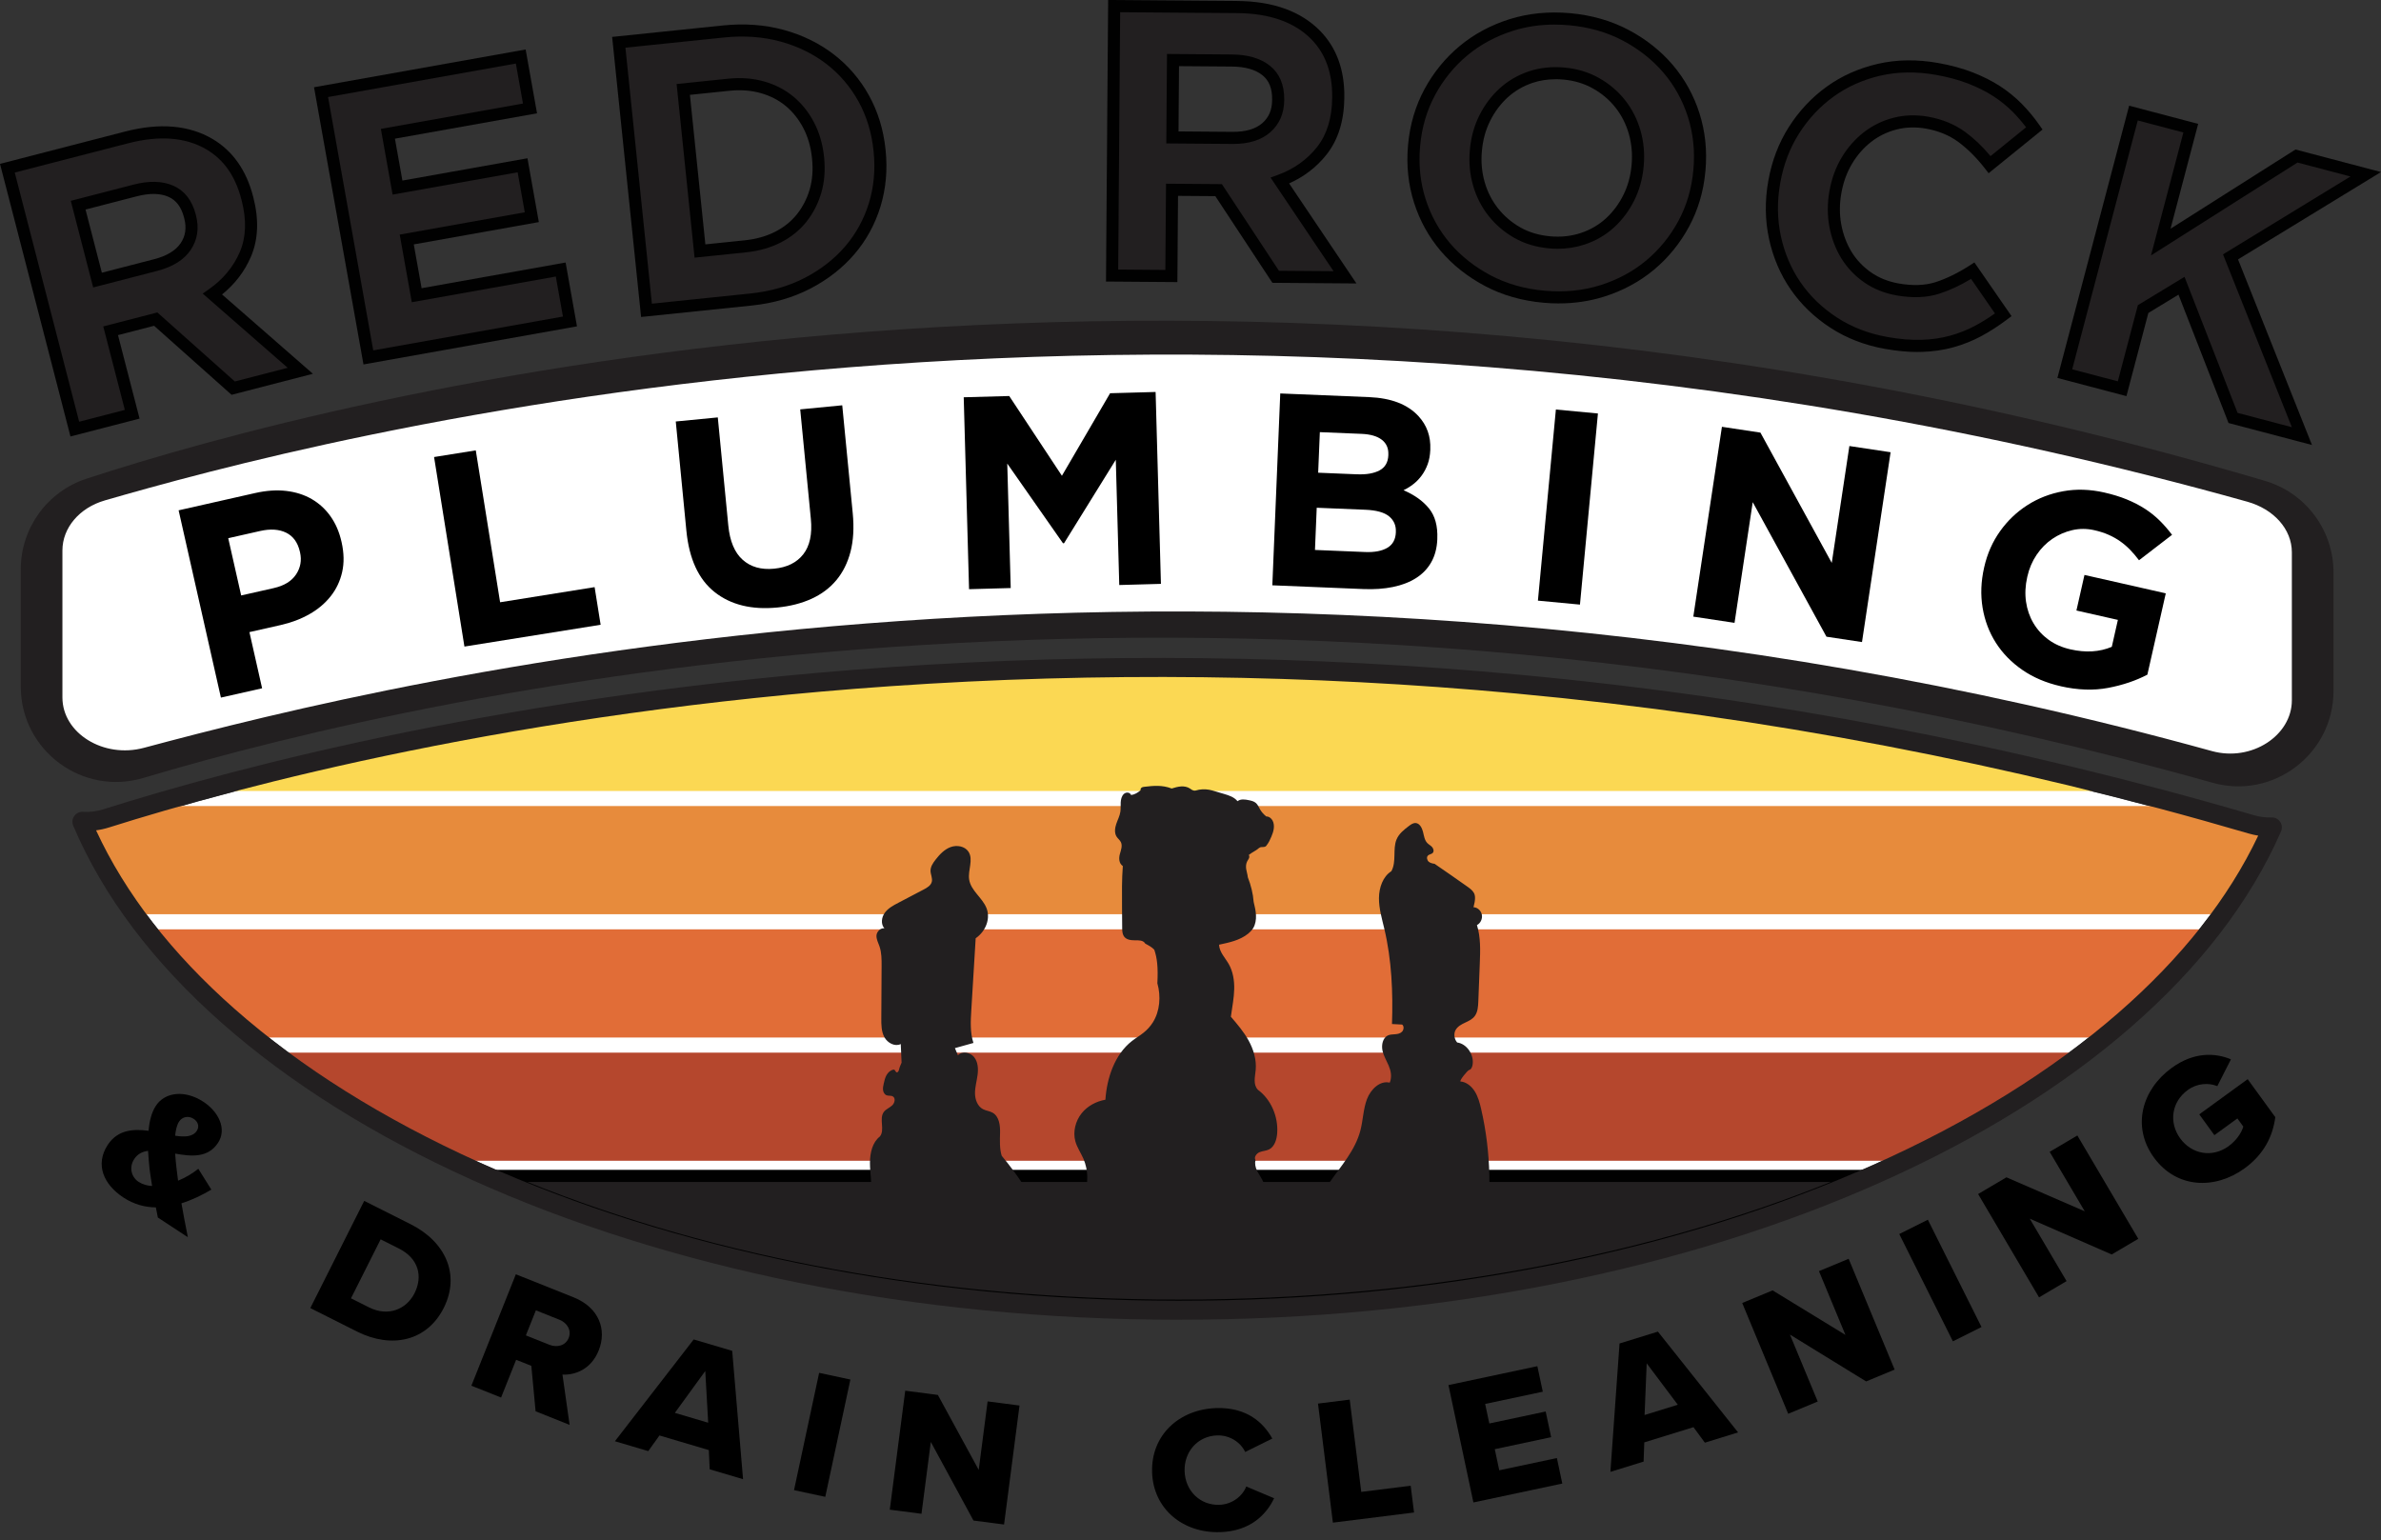
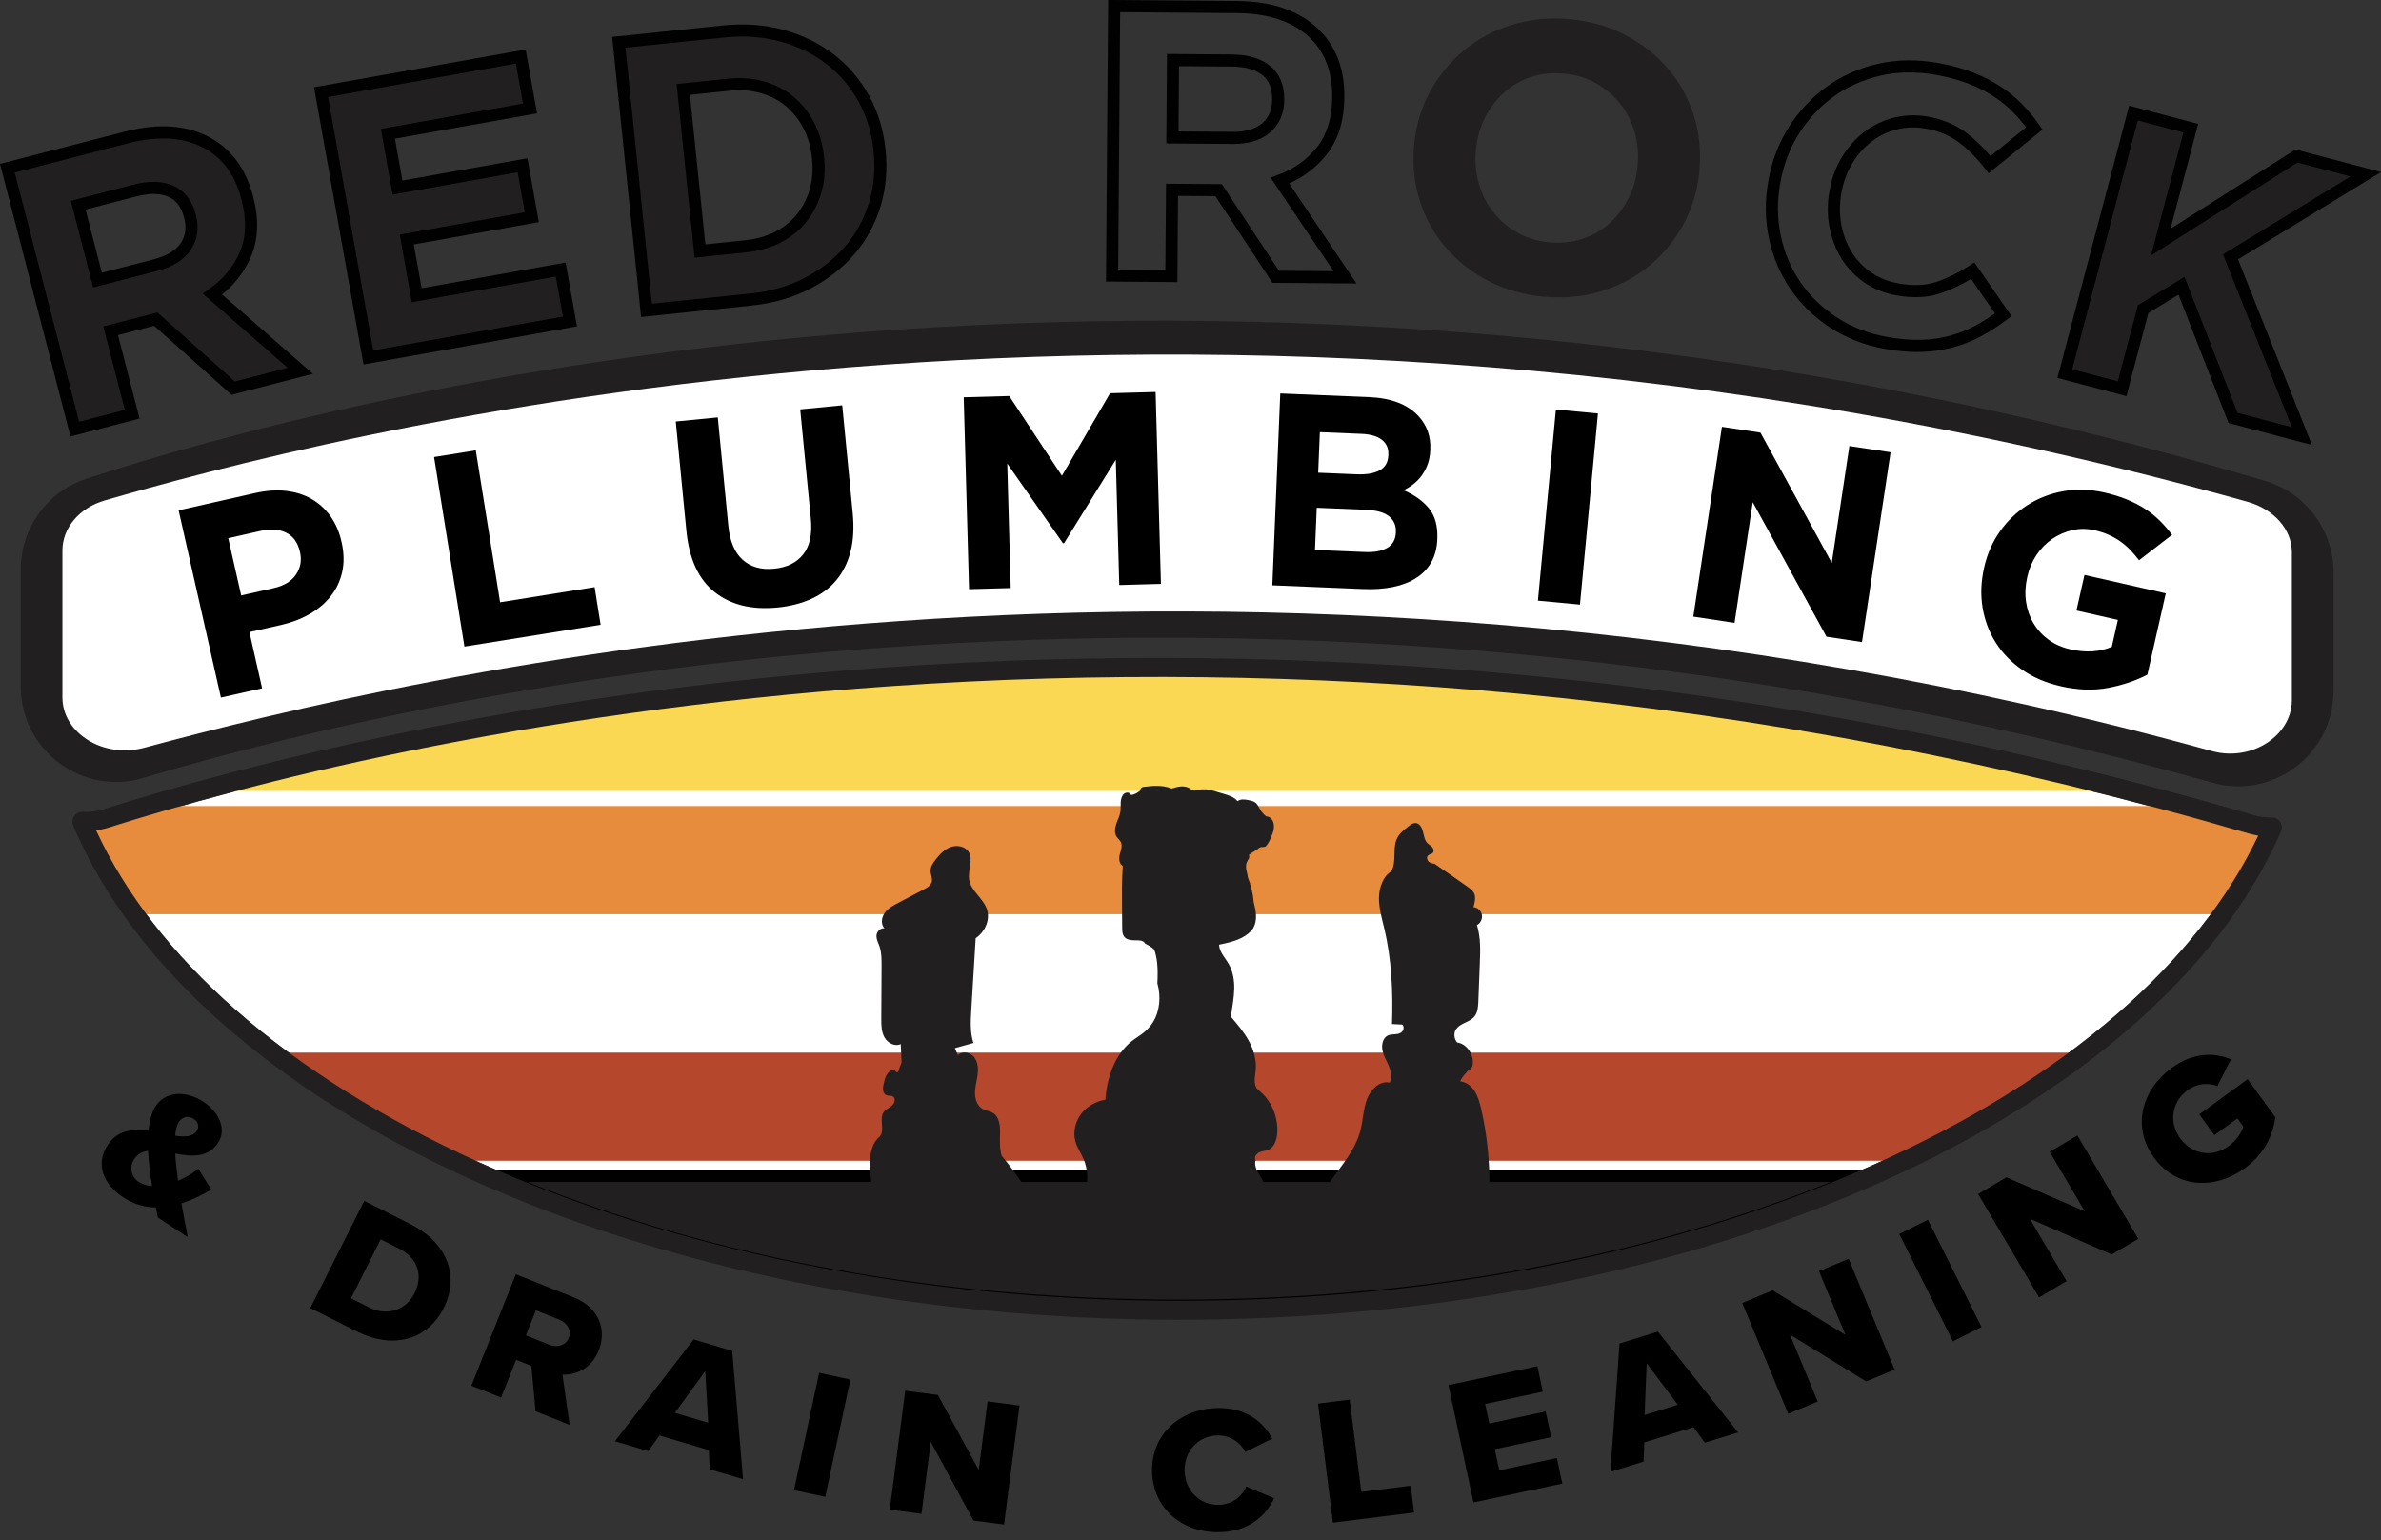
<svg xmlns="http://www.w3.org/2000/svg" id="Layer_1" viewBox="0 0 1376.63 890.49">
  <rect x="0" y="0" width="1376.63" height="890.49" fill="#333333" stroke="none" />
  <defs>
    <style>.cls-1{fill:#010101;}.cls-2{fill:#fff;}.cls-3{fill:#e78b3c;}.cls-4{fill:#fbd853;}.cls-5{fill:#b5472d;}.cls-6{fill:#e16d37;}.cls-7{fill:#221f20;}</style>
  </defs>
  <path class="cls-2" d="M55.55,480.21c16.88,36.54,43.83,71.27,80.18,103.32,38.19,33.67,85.67,63.45,141.12,88.51,56.09,25.35,118.7,45.12,186.07,58.76,69.77,14.12,143.07,21.32,217.87,21.39h1.09c74.1,0,146.74-7,215.94-20.81,67.15-13.4,129.6-32.89,185.63-57.95,55.38-24.76,102.89-54.23,141.23-87.6,36.51-31.77,63.72-66.25,80.96-102.56-1.86-.29-3.7-.7-5.51-1.23-138.14-40.46-280.64-67.69-423.54-80.94-120.06-11.14-241.8-12.56-361.83-4.23-215.49,14.95-375.56,57.6-451.79,81.69-2.44,.77-4.91,1.32-7.41,1.65Z" />
  <g>
    <path class="cls-4" d="M105.7,457.32H1241.67c-521.67-137.32-953.61-51.23-1135.97,0Z" />
    <path class="cls-3" d="M1313.96,475.46c-4.02,.19-8.16-.26-12.3-1.47-9.28-2.72-18.54-5.37-27.77-7.94H75.8c-5.13,1.56-9.97,3.06-14.51,4.49-4.74,1.5-9.49,2-14.08,1.66,8.21,19.44,19.18,38.29,32.61,56.4H1282.97c12.61-17.1,23.02-34.84,30.99-53.13Z" />
-     <path class="cls-6" d="M1276.29,537.32H86.52c17.59,22.09,38.92,43.02,63.53,62.55H1213.01c24.54-19.52,45.78-40.46,63.28-62.55Z" />
    <g>
      <path class="cls-7" d="M680.78,754.91c148.6,.14,285.59-27.84,395.24-75.03H287.36c109.29,46.95,245.58,74.89,393.42,75.03Z" />
      <path class="cls-1" d="M681.87,758.41c-.37,0-.73,0-1.1,0-143.91-.13-280.43-26.18-394.8-75.31l-15.63-6.72h822.66l-15.6,6.71c-55.83,24.03-117.65,42.69-183.74,55.49-67.99,13.16-139.25,19.83-211.8,19.83Zm-1.09-7c.36,0,.73,0,1.09,0,72.11,0,142.91-6.63,210.47-19.7,59.3-11.48,115.12-27.71,166.19-48.33H304.87c110.12,44.42,239.65,67.9,375.91,68.03Z" />
    </g>
    <path class="cls-5" d="M1201.67,608.6H161.42c31.01,23.13,66.76,44.13,106.4,62.55h827.69c39.57-18.42,75.23-39.41,106.16-62.55Z" />
  </g>
  <g>
    <g>
      <path class="cls-7" d="M4.26,97.26l68.95-17.82c19.1-4.94,35.07-3.63,47.91,3.94,10.85,6.39,18.13,16.77,21.84,31.13l.11,.43c3.16,12.21,2.75,22.93-1.23,32.16-3.97,9.23-10.31,16.88-19.01,22.96l50.77,44.34-38.79,10.03-44.8-39.91-.43,.11-25.64,6.63,12.48,48.27-33.18,8.58L4.26,97.26Zm85.74,55.99c8.19-2.12,13.97-5.68,17.35-10.69,3.38-5.01,4.23-10.75,2.56-17.21l-.11-.43c-1.86-7.18-5.55-11.97-11.07-14.38-5.53-2.4-12.38-2.55-20.57-.43l-32.97,8.52,11.2,43.31,33.61-8.69Z" />
      <path class="cls-1" d="M40.74,252.36L0,94.75l72.34-18.7c19.95-5.16,36.96-3.71,50.56,4.31,11.62,6.85,19.52,18.04,23.45,33.27l.11,.42c3.34,12.93,2.87,24.51-1.4,34.42-3.66,8.49-9.25,15.79-16.67,21.78l52.52,45.87-47.02,12.15-44.8-39.91-20.87,5.4,12.48,48.27-39.96,10.33ZM8.53,99.77L45.77,243.83l26.41-6.83-12.48-48.27,31.27-8.08,44.8,39.91,30.55-7.9-49.14-42.92,3.67-2.56c8.11-5.67,14.1-12.9,17.8-21.47,3.64-8.45,4-18.51,1.05-29.89l-.11-.42c-3.51-13.56-10.12-23.05-20.23-29-11.95-7.04-27.18-8.24-45.26-3.56L8.53,99.77Zm45.34,66.44l-12.95-50.09,36.36-9.4c8.92-2.3,16.6-2.1,22.84,.61,6.54,2.85,10.94,8.47,13.07,16.71l.11,.43c1.93,7.44,.9,14.19-3.05,20.04-3.86,5.72-10.38,9.8-19.38,12.12l-37,9.57Zm-4.42-45.06l9.44,36.53,30.23-7.81c7.3-1.89,12.45-5,15.33-9.26,2.82-4.18,3.5-8.88,2.07-14.38l-.11-.43c-1.58-6.13-4.56-10.07-9.08-12.04-4.77-2.07-10.93-2.16-18.3-.25l-29.58,7.65Z" />
    </g>
    <g>
      <path class="cls-7" d="M185.62,53.27l115.47-20.6,5.35,30.02-82.16,14.66,5.55,31.11,72.3-12.9,5.35,30.02-72.3,12.9,5.75,32.21,83.26-14.85,5.36,30.02-116.56,20.79-27.36-153.37Z" />
      <path class="cls-1" d="M210.15,210.7l-28.59-160.26,122.36-21.83,6.58,36.91-82.16,14.66,4.32,24.22,72.3-12.9,6.58,36.91-72.3,12.9,4.52,25.32,83.26-14.85,6.58,36.91-123.45,22.02Zm-20.47-154.6l26.13,146.48,109.67-19.56-4.13-23.13-83.26,14.85-6.98-39.1,72.3-12.9-4.12-23.12-72.3,12.9-6.78-38,82.16-14.66-4.12-23.12-108.58,19.37Z" />
    </g>
    <g>
      <path class="cls-7" d="M357.77,24.47l60.44-6.25c12.1-1.25,23.41-.44,33.92,2.42,10.51,2.87,19.78,7.39,27.8,13.57,8.02,6.18,14.51,13.75,19.46,22.71,4.95,8.96,8,18.9,9.12,29.82l.04,.44c1.13,10.92,.19,21.31-2.82,31.17-3.01,9.86-7.81,18.63-14.4,26.32-6.59,7.69-14.73,14.05-24.43,19.08-9.7,5.03-20.6,8.17-32.7,9.42l-60.44,6.25-16.02-154.97Zm73.27,117.95c6.94-.72,13.17-2.48,18.7-5.29,5.53-2.81,10.1-6.49,13.74-11.04,3.63-4.55,6.3-9.75,8.01-15.59,1.71-5.84,2.2-12.23,1.49-19.17l-.05-.44c-.7-6.79-2.5-12.94-5.38-18.46-2.88-5.52-6.57-10.13-11.05-13.85-4.49-3.71-9.72-6.41-15.72-8.11-5.99-1.69-12.46-2.18-19.39-1.46l-26.34,2.72,9.66,93.42,26.34-2.72Z" />
      <path class="cls-1" d="M370.66,183.27l-16.74-161.93,63.92-6.61c12.47-1.29,24.31-.44,35.2,2.53,10.91,2.98,20.67,7.75,29.02,14.18,8.37,6.45,15.23,14.45,20.39,23.79,5.16,9.33,8.37,19.82,9.54,31.16l.05,.45c1.17,11.33,.18,22.28-2.95,32.54-3.14,10.28-8.21,19.56-15.09,27.58-6.84,7.99-15.42,14.69-25.48,19.91-10.04,5.21-21.47,8.5-33.95,9.8l-63.92,6.61Zm-9.05-155.69l15.3,148,56.96-5.89c11.61-1.2,22.19-4.24,31.45-9.05,9.26-4.8,17.12-10.94,23.38-18.25,6.24-7.29,10.85-15.72,13.71-25.07,2.86-9.36,3.76-19.38,2.68-29.79l-.05-.45c-1.07-10.39-4-19.98-8.71-28.48-4.7-8.49-10.93-15.77-18.54-21.63-7.62-5.87-16.57-10.23-26.59-12.97-10.05-2.74-21.04-3.52-32.64-2.32l-56.96,5.89Zm39.97,121.39l-10.38-100.39,29.83-3.08c7.34-.76,14.31-.23,20.71,1.58,6.43,1.82,12.15,4.77,17,8.78,4.83,4,8.84,9.02,11.92,14.92,3.08,5.89,5.01,12.53,5.76,19.72l.05,.44c.76,7.36,.22,14.26-1.61,20.52-1.83,6.26-4.74,11.91-8.63,16.8-3.93,4.92-8.94,8.95-14.89,11.98-5.88,2.99-12.59,4.89-19.92,5.65l-29.83,3.08Zm-2.69-94.14l8.94,86.46,22.86-2.36c6.48-.67,12.35-2.33,17.47-4.93,5.05-2.57,9.29-5.97,12.59-10.1,3.33-4.17,5.81-9.01,7.39-14.39,1.57-5.38,2.03-11.38,1.36-17.83l-.05-.44c-.65-6.31-2.33-12.1-5-17.21-2.65-5.08-6.08-9.37-10.18-12.77-4.09-3.38-8.95-5.88-14.44-7.43-5.54-1.56-11.62-2.02-18.08-1.35l-22.86,2.36Z" />
    </g>
    <g>
-       <path class="cls-7" d="M644.16,3.53l71.22,.54c19.73,.15,34.83,5.53,45.28,16.15,8.83,8.97,13.2,20.88,13.08,35.71v.45c-.1,12.61-3.26,22.87-9.47,30.75-6.22,7.89-14.31,13.66-24.28,17.29l37.63,55.93-40.06-.3-33-50.11h-.45l-26.48-.2-.38,49.85-34.27-.26,1.19-155.79Zm68.42,76.19c8.46,.06,14.96-1.89,19.52-5.86,4.55-3.97,6.86-9.29,6.91-15.97v-.45c.06-7.42-2.27-13-6.99-16.75-4.72-3.74-11.31-5.65-19.76-5.71l-34.05-.26-.34,44.73,34.72,.26Z" />
      <path class="cls-1" d="M784.23,163.89l-48.56-.37-33-50.11-21.56-.16-.38,49.85-41.27-.31,1.24-162.79,74.72,.57c20.6,.16,36.67,5.94,47.75,17.19,9.47,9.61,14.21,22.46,14.09,38.19v.45c-.11,13.34-3.54,24.41-10.22,32.89-5.72,7.26-13.01,12.88-21.71,16.75l38.93,57.85Zm-44.77-7.34l31.56,.24-36.43-54.13,4.2-1.53c9.3-3.39,16.95-8.83,22.73-16.17,5.7-7.23,8.63-16.86,8.72-28.61v-.45c.11-13.8-3.95-24.98-12.07-33.22-9.73-9.88-24.14-14.96-42.81-15.1l-67.72-.52-1.13,148.79,27.27,.21,.38-49.85,32.3,.24,33.01,50.11Zm-26.49-73.33c-.14,0-.28,0-.42,0l-38.22-.29,.39-51.73,37.55,.29c9.21,.07,16.58,2.25,21.91,6.47,5.59,4.44,8.38,11,8.32,19.52v.44c-.06,7.69-2.79,13.95-8.11,18.59-5.12,4.46-12.33,6.72-21.43,6.72Zm-.36-7c7.52,.07,13.32-1.63,17.19-5,3.8-3.31,5.67-7.68,5.71-13.36v-.44c.05-6.34-1.8-10.91-5.67-13.98-4.07-3.23-10-4.9-17.61-4.96l-30.55-.23-.29,37.73,31.22,.24Z" />
    </g>
    <g>
      <path class="cls-7" d="M892.63,171.55c-11.97-1.08-22.79-4.17-32.46-9.29-9.67-5.12-17.84-11.58-24.51-19.41-6.67-7.82-11.6-16.76-14.8-26.8-3.2-10.04-4.29-20.61-3.3-31.69l.04-.44c1-11.08,4-21.28,9.01-30.59,5.01-9.31,11.5-17.29,19.47-23.95s17.21-11.64,27.71-14.94c10.5-3.3,21.74-4.41,33.71-3.34,11.97,1.08,22.79,4.17,32.46,9.29,9.67,5.12,17.84,11.59,24.51,19.41,6.67,7.83,11.6,16.76,14.8,26.8,3.19,10.05,4.29,20.61,3.3,31.69l-.04,.44c-1,11.08-4,21.28-9.01,30.59-5.01,9.31-11.5,17.29-19.47,23.95s-17.21,11.64-27.71,14.94c-10.5,3.3-21.74,4.41-33.71,3.34Zm3.27-31.44c6.8,.61,13.19-.08,19.18-2.07,5.99-1.99,11.21-5.03,15.68-9.09,4.46-4.07,8.1-8.92,10.92-14.55,2.81-5.63,4.52-11.77,5.12-18.42l.04-.44c.6-6.65,.02-13.03-1.74-19.15-1.76-6.12-4.54-11.58-8.36-16.39-3.81-4.81-8.49-8.77-14.02-11.88-5.53-3.1-11.7-4.96-18.49-5.57-6.95-.62-13.38,.06-19.29,2.06-5.92,2-11.11,5.04-15.57,9.1-4.46,4.07-8.1,8.92-10.92,14.55-2.82,5.63-4.52,11.77-5.12,18.42l-.04,.44c-.6,6.65-.02,13.04,1.74,19.15,1.76,6.12,4.54,11.58,8.36,16.39,3.81,4.81,8.45,8.77,13.91,11.86,5.45,3.1,11.66,4.96,18.6,5.58Z" />
-       <path class="cls-1" d="M901.27,175.44c-2.95,0-5.93-.14-8.95-.41-12.38-1.11-23.75-4.37-33.78-9.68-10.02-5.3-18.61-12.11-25.54-20.23-6.94-8.15-12.15-17.57-15.47-28.02-3.32-10.43-4.48-21.56-3.45-33.06l.04-.44c1.04-11.51,4.2-22.25,9.41-31.93,5.2-9.66,12.03-18.06,20.31-24.97,8.29-6.92,18.01-12.17,28.9-15.59,10.89-3.43,22.69-4.6,35.07-3.49,12.38,1.11,23.74,4.37,33.78,9.68,10.02,5.3,18.61,12.11,25.54,20.23,6.94,8.14,12.14,17.57,15.47,28.01,3.32,10.45,4.48,21.57,3.45,33.07l-.04,.44c-1.03,11.5-4.2,22.24-9.41,31.93-5.2,9.66-12.03,18.06-20.31,24.97-8.29,6.92-18.01,12.17-28.9,15.59-8.24,2.59-16.99,3.89-26.12,3.89Zm-2.39-161.23c-8.42,0-16.47,1.19-24.03,3.57-10.01,3.15-18.93,7.95-26.52,14.29-7.59,6.34-13.86,14.05-18.63,22.92-4.76,8.84-7.65,18.68-8.6,29.24l-.04,.44c-.95,10.57,.11,20.77,3.15,30.32,3.04,9.55,7.79,18.16,14.12,25.6,6.35,7.45,14.25,13.7,23.48,18.59,9.21,4.87,19.69,7.87,31.14,8.89,11.45,1.03,22.33-.04,32.34-3.19,10.01-3.15,18.94-7.96,26.52-14.29,7.59-6.34,13.86-14.05,18.63-22.92,4.76-8.85,7.65-18.69,8.6-29.24l.04-.44c.95-10.56-.11-20.76-3.15-30.32-3.04-9.55-7.79-18.17-14.12-25.59-6.35-7.45-14.25-13.7-23.48-18.59-9.21-4.87-19.69-7.87-31.14-8.89-2.81-.25-5.58-.38-8.32-.38Zm1.72,129.62c-1.65,0-3.32-.08-5-.23-7.42-.67-14.16-2.7-20.02-6.03-5.82-3.3-10.84-7.59-14.92-12.73-4.08-5.15-7.1-11.08-8.98-17.6-1.87-6.5-2.5-13.37-1.86-20.43l.04-.44c.64-7.07,2.48-13.69,5.48-19.68,2.99-5.99,6.93-11.23,11.69-15.57,4.79-4.37,10.45-7.68,16.8-9.83,6.35-2.15,13.33-2.9,20.73-2.23,7.26,.65,13.95,2.67,19.89,6.01,5.91,3.32,10.97,7.61,15.05,12.75,4.07,5.14,7.09,11.06,8.98,17.6,1.87,6.51,2.5,13.39,1.87,20.43l-.04,.44c-.63,7.06-2.48,13.67-5.47,19.67-3,5.99-6.93,11.23-11.69,15.57-4.81,4.38-10.51,7.69-16.93,9.83-4.92,1.64-10.15,2.47-15.6,2.47Zm-1.2-98.01c-4.74,0-9.21,.7-13.34,2.1-5.43,1.84-10.25,4.66-14.33,8.37-4.12,3.76-7.54,8.31-10.14,13.53-2.61,5.21-4.21,10.99-4.77,17.17l-.04,.44c-.56,6.2-.01,12.21,1.62,17.87,1.62,5.65,4.23,10.75,7.74,15.19,3.52,4.44,7.85,8.14,12.89,10.99,4.99,2.83,10.77,4.56,17.19,5.14h0c6.29,.57,12.26-.08,17.76-1.91,5.49-1.83,10.34-4.64,14.43-8.36,4.12-3.76,7.53-8.31,10.14-13.53,2.6-5.21,4.21-10.99,4.76-17.17l.04-.44c.55-6.18,0-12.19-1.62-17.87-1.63-5.65-4.23-10.76-7.74-15.19-3.51-4.43-7.88-8.13-12.99-11-5.08-2.85-10.83-4.58-17.09-5.14-1.53-.14-3.04-.21-4.52-.21Z" />
    </g>
    <g>
-       <path class="cls-7" d="M1090.48,198.28c-11.25-1.99-21.33-5.89-30.25-11.69-8.92-5.8-16.25-12.86-22.01-21.19-5.76-8.33-9.75-17.66-11.99-28-2.24-10.34-2.38-20.99-.44-31.95l.08-.44c1.94-10.96,5.73-20.87,11.37-29.74,5.64-8.87,12.61-16.3,20.9-22.29,8.29-5.99,17.7-10.2,28.23-12.63,10.52-2.43,21.71-2.59,33.54-.5,7.16,1.27,13.59,3.01,19.3,5.23,5.71,2.22,10.79,4.78,15.25,7.68,4.46,2.9,8.47,6.17,12.05,9.82,3.57,3.65,6.8,7.53,9.69,11.66l-25.86,20.96c-5.03-6.47-10.38-11.79-16.05-15.95-5.67-4.17-12.37-6.94-20.11-8.31-6.43-1.14-12.6-.95-18.52,.56-5.92,1.52-11.24,4.11-15.96,7.79-4.72,3.68-8.69,8.22-11.9,13.6-3.21,5.38-5.4,11.36-6.57,17.94l-.08,.44c-1.17,6.58-1.17,12.98-.01,19.21,1.16,6.23,3.28,11.88,6.38,16.95,3.09,5.07,7.15,9.37,12.18,12.9,5.03,3.53,10.83,5.87,17.4,7.04,8.77,1.55,16.46,1.26,23.1-.88,6.63-2.14,13.43-5.45,20.41-9.95l17.63,25.5c-4.7,3.54-9.46,6.61-14.29,9.22-4.83,2.61-9.98,4.67-15.45,6.19-5.47,1.52-11.31,2.37-17.52,2.55-6.21,.18-13.04-.39-20.49-1.71Z" />
      <path class="cls-1" d="M1108.77,203.52c-5.82,0-12.16-.6-18.9-1.8h0c-11.66-2.07-22.27-6.17-31.55-12.2-9.26-6.02-16.99-13.47-22.98-22.14-5.99-8.67-10.21-18.51-12.53-29.25-2.32-10.74-2.48-21.94-.47-33.3l.08-.44c2.01-11.35,6-21.79,11.87-31,5.86-9.21,13.19-17.03,21.81-23.25,8.64-6.24,18.56-10.68,29.49-13.2,10.94-2.53,22.69-2.71,34.94-.53,7.34,1.3,14.06,3.12,19.96,5.41,5.91,2.3,11.26,4.99,15.89,8,4.66,3.03,8.91,6.5,12.64,10.3,3.7,3.78,7.08,7.85,10.05,12.11l1.87,2.67-31.17,25.26-2.19-2.82c-4.82-6.19-9.98-11.33-15.36-15.29-5.2-3.83-11.48-6.41-18.65-7.68-5.9-1.05-11.63-.88-17.04,.5-5.42,1.39-10.36,3.8-14.67,7.16-4.36,3.4-8.08,7.65-11.05,12.63-2.98,4.99-5.04,10.63-6.13,16.75l-.08,.43c-1.09,6.13-1.09,12.18-.02,17.96,1.07,5.78,3.07,11.09,5.92,15.77,2.83,4.63,6.6,8.62,11.2,11.85,4.58,3.22,9.96,5.39,16,6.46,8.16,1.45,15.36,1.19,21.41-.76,6.31-2.04,12.9-5.25,19.59-9.56l2.85-1.83,21.47,31.05-2.68,2.02c-4.81,3.62-9.76,6.82-14.74,9.51-5.04,2.72-10.48,4.9-16.18,6.48-5.72,1.59-11.89,2.49-18.35,2.67-.76,.02-1.53,.03-2.31,.03Zm-17.67-8.69c7.17,1.27,13.83,1.83,19.78,1.66,5.89-.17,11.5-.98,16.68-2.42,5.19-1.44,10.14-3.42,14.72-5.9,3.74-2.02,7.47-4.35,11.14-6.95l-13.8-19.96c-6.22,3.75-12.38,6.61-18.35,8.54-7.15,2.31-15.49,2.64-24.78,.99-7.05-1.25-13.38-3.81-18.8-7.62-5.4-3.79-9.83-8.48-13.16-13.94-3.3-5.41-5.6-11.51-6.83-18.14-1.23-6.62-1.22-13.5,0-20.46l.08-.43c1.24-6.96,3.59-13.4,7.01-19.12,3.42-5.73,7.71-10.63,12.75-14.56,5.08-3.96,10.88-6.8,17.25-8.43,6.38-1.63,13.11-1.84,20-.62,8.24,1.46,15.5,4.47,21.58,8.94,5.06,3.72,9.92,8.37,14.5,13.85l20.56-16.66c-2.26-2.99-4.74-5.87-7.4-8.59-3.37-3.44-7.23-6.58-11.46-9.33-4.23-2.75-9.15-5.22-14.61-7.35-5.48-2.12-11.75-3.82-18.65-5.04-11.32-2-22.13-1.85-32.14,.46-10.02,2.31-19.09,6.37-26.97,12.05-7.89,5.7-14.62,12.87-20,21.33-5.37,8.44-9.03,18.02-10.88,28.47l-.08,.44c-1.85,10.45-1.71,20.75,.42,30.59,2.13,9.84,5.98,18.85,11.45,26.75,5.47,7.92,12.55,14.73,21.04,20.25,8.49,5.52,18.23,9.28,28.95,11.18h0Z" />
    </g>
    <g>
      <path class="cls-7" d="M1233.51,65.37l33.14,8.73-17.35,65.86,78.47-49.75,40.03,10.55-78.18,47.76,41.28,103.63-39.81-10.49-29.8-76.44-22.2,13.48-12.13,46.06-33.14-8.73,39.69-150.65Z" />
      <path class="cls-1" d="M1336.73,257.29l-48.25-12.71-28.94-74.21-17.42,10.59-12.67,48.08-39.91-10.52,41.47-157.42,39.91,10.52-15.97,60.62,72.23-45.8,49.45,13.03-82.66,50.5,42.76,107.33Zm-43.02-18.57l31.38,8.27-39.81-99.92,73.69-45.02-30.62-8.07-84.71,53.71,18.73-71.09-26.37-6.95-37.91,143.88,26.37,6.95,11.6-44.04,26.97-16.38,30.67,78.66Z" />
    </g>
  </g>
  <path class="cls-7" d="M49.97,276.79c138.77-45.44,642.87-181.34,1259.68,1.27,23.43,6.94,39.52,28.46,39.52,52.89v68.5c0,36.47-34.79,62.99-69.9,53.13-561.65-157.8-1025.19-53.89-1196.37-2.79-35.36,10.55-70.89-15.94-70.89-52.84v-67.76c0-23.84,15.3-44.98,37.96-52.4Z" />
  <path class="cls-2" d="M60.57,289.34c114.63-33.06,619.92-172.41,1238.79,.75,15.18,4.25,25.73,15.78,25.73,29.26v85.56c0,20.35-23.27,35.68-46.22,29.35-575.1-158.77-1049.17-41.14-1195.7-1.87-23.31,6.25-47.08-8.46-47.08-29.13v-84.99c0-13.08,9.84-24.7,24.49-28.92Z" />
  <g>
    <path d="M103.29,295.06l44.23-9.99c6.5-1.47,12.5-1.87,18.01-1.22,5.51,.65,10.42,2.23,14.72,4.72,4.3,2.5,7.92,5.82,10.87,9.98,2.94,4.16,5.04,9.02,6.3,14.59l.07,.31c1.42,6.29,1.53,12.06,.33,17.32-1.2,5.26-3.42,9.93-6.67,14.02-3.25,4.09-7.35,7.54-12.3,10.34-4.95,2.8-10.46,4.88-16.55,6.26l-18.09,4.09,7.33,32.48-23.82,5.38-24.45-108.26Zm55.02,44.95c5.98-1.35,10.26-3.97,12.85-7.86,2.59-3.89,3.36-8.16,2.31-12.79l-.07-.31c-1.21-5.36-3.86-9.04-7.94-11.05-4.08-2-9.12-2.33-15.09-.98l-18.41,4.16,7.48,33.1,18.87-4.26Z" />
    <path d="M250.97,264.25l24.11-3.86,14.07,87.83,54.64-8.75,3.48,21.76-78.75,12.61-17.55-109.59Z" />
    <path d="M449.43,351.25c-14.83,1.44-26.91-1.53-36.23-8.9-9.32-7.38-14.77-19.22-16.36-35.53l-6.13-63.12,24.3-2.36,6.07,62.49c.88,9.05,3.64,15.66,8.3,19.82,4.65,4.17,10.71,5.89,18.18,5.16,7.47-.73,13.09-3.5,16.87-8.33,3.78-4.83,5.24-11.66,4.38-20.5l-6.15-63.28,24.3-2.36,6.06,62.33c.82,8.42,.4,15.84-1.26,22.27-1.66,6.43-4.39,11.92-8.19,16.49-3.81,4.57-8.61,8.16-14.4,10.8-5.8,2.63-12.38,4.31-19.74,5.03Z" />
    <path d="M557.2,229.7l26.31-.73,30.46,46.11,27.86-47.72,26.31-.73,3.08,110.95-24.09,.67-2.01-72.43-29.91,48.25-.63,.02-32.21-46.06,2,71.96-24.09,.67-3.08-110.95Z" />
    <path d="M740.22,227.49l51.39,2.12c12.76,.53,22.27,4.2,28.54,11.02,4.85,5.28,7.12,11.67,6.81,19.17v.32c-.14,3.17-.65,5.95-1.54,8.35-.89,2.4-2.03,4.55-3.42,6.44-1.39,1.9-2.98,3.55-4.78,4.96-1.79,1.41-3.71,2.6-5.74,3.57,6.31,2.7,11.22,6.2,14.73,10.53,3.51,4.33,5.11,10.18,4.8,17.58v.32c-.22,5.07-1.38,9.46-3.49,13.19s-5.03,6.78-8.78,9.16c-3.74,2.38-8.2,4.1-13.36,5.16-5.17,1.06-10.86,1.46-17.08,1.2l-52.67-2.17,4.58-110.89Zm49.06,91.68c5.39,.22,9.65-.58,12.79-2.41,3.14-1.83,4.8-4.8,4.97-8.92v-.32c.17-3.7-1.14-6.68-3.9-8.97-2.76-2.28-7.31-3.55-13.65-3.82l-28.2-1.16-1.01,24.4,28.99,1.2Zm-4.65-44.94c5.39,.22,9.7-.52,12.95-2.24,3.24-1.72,4.95-4.64,5.12-8.75v-.32c.17-3.7-1.09-6.58-3.76-8.65-2.67-2.07-6.59-3.21-11.76-3.42l-24.08-.99-.97,23.45,22.5,.93Z" />
    <path d="M899.57,236.78l24.31,2.29-10.39,110.5-24.31-2.29,10.39-110.5Z" />
    <path d="M995.57,246.77l22.26,3.36,41.24,75.33,10.19-67.57,23.83,3.59-16.54,109.75-20.54-3.1-42.63-77.78-10.52,69.77-23.83-3.59,16.54-109.75Z" />
    <path d="M1191.46,396.76c-8.45-1.91-15.85-5.05-22.17-9.41s-11.43-9.58-15.31-15.66c-3.88-6.08-6.44-12.84-7.69-20.27-1.24-7.43-.96-15.17,.86-23.21l.07-.31c1.75-7.73,4.8-14.65,9.17-20.77,4.36-6.11,9.65-11.15,15.85-15.11,6.2-3.96,13.09-6.63,20.67-8,7.57-1.38,15.48-1.13,23.73,.74,4.84,1.1,9.18,2.43,13,4,3.82,1.57,7.29,3.36,10.41,5.36s5.97,4.28,8.54,6.81c2.57,2.53,4.98,5.3,7.23,8.3l-19.1,14.7c-1.67-2.22-3.38-4.23-5.14-6.04-1.76-1.81-3.64-3.42-5.65-4.85-2.01-1.43-4.24-2.69-6.7-3.79-2.46-1.1-5.24-2-8.33-2.7-4.33-.98-8.58-.99-12.75-.03-4.17,.96-8.02,2.64-11.55,5.05-3.53,2.41-6.55,5.47-9.07,9.19-2.52,3.72-4.31,7.91-5.36,12.55l-.07,.31c-1.12,4.96-1.36,9.71-.71,14.26,.65,4.55,2.1,8.7,4.33,12.47,2.24,3.76,5.15,6.95,8.73,9.55,3.58,2.6,7.8,4.45,12.64,5.55,8.87,2.01,16.83,1.52,23.9-1.47l3.52-15.57-23.97-5.42,4.65-20.57,47.01,10.64-10.64,47.01c-6.64,3.48-14.18,6.03-22.62,7.64-8.44,1.61-17.61,1.3-27.5-.94Z" />
  </g>
  <g>
    <path d="M91.27,703.96c-.36-1.61-.73-3.59-1.16-5.86-6.38-.08-12.73-1.76-18.75-5.71-11.32-7.43-16.59-18.98-9.06-30.45,5.71-8.69,14.61-9.32,23.6-8.14,.44-5.56,1.74-10.68,4.25-14.5,5.2-7.91,16.76-9.28,27.45-2.26,8.8,5.78,13.72,15.72,8.46,23.72-5.82,8.87-15.46,7.89-24.79,6.24,.21,3,.45,5.77,.74,8.07,.26,2.54,.62,5.13,.94,7.58,4.36-1.74,8.46-4.27,11.71-6.87l7.53,12.03c-5.27,3.13-11.14,6-17.29,7.93,1.11,6.33,2.32,12.72,3.71,19.6l-17.34-11.38Zm-3.33-18.23c-.65-3.91-1.17-7.61-1.49-10.06-.34-3.21-.59-6.73-.85-10.26-3.21,.38-6.04,1.76-7.98,4.71-3.2,4.87-1.63,10.5,2.51,13.21,2.25,1.47,4.95,2.25,7.81,2.39Zm13.31-29.08c5.62,.83,10.2,.72,12.54-2.84,1.6-2.43,.74-5.24-1.78-6.89-2.96-1.95-6.58-1.33-8.46,1.54-1.31,2-1.96,4.94-2.3,8.2Z" />
    <path d="M179.42,756.3l31.16-61.97,26.88,13.52c20.16,10.14,28.77,29.14,19.1,48.37s-30.1,23.74-50.17,13.65l-26.98-13.57Zm23.52-5.63l10.37,5.21c11.23,5.65,21.73,1.04,26.36-8.16,4.81-9.57,2.6-20-9.12-25.89l-10.47-5.26-17.15,34.1Z" />
    <path d="M309.67,816l-2.47-26.29-8.78-3.5-8.71,21.83-17.17-6.85,25.71-64.42,33.33,13.3c14.77,5.89,19.38,18.71,14.6,30.68-4.47,11.2-13.95,14.37-20.98,14.02l4.13,29.08-19.66-7.85Zm13.73-52.97l-13.57-5.42-5.78,14.49,13.57,5.42c4.49,1.79,9.4,.5,11.18-3.94,1.77-4.44-.9-8.76-5.39-10.55Z" />
    <path d="M410.34,849.53l-.52-11.11-28.54-8.45-6.48,9.04-19.27-5.71,45.55-58.85,22.26,6.59,6.28,74.2-19.27-5.7Zm-2.57-56.83l-17.58,24.19,19.27,5.71-1.69-29.89Z" />
    <path d="M459.08,861.58l14.52-67.82,18.07,3.87-14.52,67.82-18.07-3.87Z" />
    <path d="M562.83,879.15l-24.66-45.46-5.39,41.56-18.33-2.38,8.93-68.79,18.86,2.45,23.63,43.34,5.14-39.6,18.44,2.39-8.93,68.79-17.69-2.29Z" />
    <path d="M666.12,851.18c-.67-21.41,15.64-36.38,37.12-37.05,17.83-.55,27.36,8.62,32.37,17.62l-15.67,7.77c-2.53-5.44-8.8-9.82-16.21-9.59-11.17,.35-19.17,9.34-18.82,20.67,.35,11.33,8.89,19.8,20.06,19.46,7.41-.23,13.39-5,15.58-10.58l16.12,6.78c-4.34,9.08-13.38,19.04-31.21,19.6-21.48,.67-38.69-13.36-39.35-34.67Z" />
    <path d="M770.64,880.36l-8.61-68.83,18.34-2.29,6.67,53.35,28.58-3.57,1.94,15.48-46.92,5.87Z" />
    <path d="M851.88,868.68l-14.42-67.85,51.4-10.92,3.14,14.75-33.32,7.08,2.4,11.29,32.59-6.92,3.16,14.85-32.59,6.93,2.59,12.21,33.32-7.08,3.13,14.75-51.4,10.92Z" />
    <path d="M985.71,834.13l-6.59-8.96-28.44,8.79-.39,11.11-19.2,5.94,5.28-74.23,22.18-6.86,46.36,58.27-19.2,5.94Zm-33.64-45.87l-1.22,29.88,19.2-5.94-17.97-23.94Z" />
    <path d="M1078.94,798.71l-44.05-27.08,16.07,38.71-17.07,7.09-26.59-64.06,17.57-7.29,42.11,25.75-15.31-36.88,17.17-7.13,26.59,64.06-16.47,6.84Z" />
    <path d="M1129.12,775.53l-31.02-62.04,16.53-8.27,31.02,62.04-16.53,8.27Z" />
    <path d="M1220.94,725.32l-47.39-20.7,21.29,36.1-15.92,9.39-35.23-59.74,16.38-9.66,45.28,19.65-20.29-34.39,16.01-9.45,35.23,59.74-15.37,9.06Z" />
    <path d="M1255.62,617.44c12.69-9.22,24.92-8.85,34.25-4.96l-7.87,15.49c-5.04-2-11.61-1.72-17.09,2.26-9.47,6.88-11.03,18.82-4.37,27.98,6.67,9.17,18.49,11.37,27.97,4.49,4.52-3.29,7.51-7.77,8.51-11.32l-3.42-4.71-13.3,9.66-8.74-12.03,27.99-20.34,15.96,21.96c-1.43,11.19-6.74,21.61-17.7,29.57-17.3,12.57-39.51,11.62-52.47-6.22-12.96-17.83-7.01-39.26,10.29-51.83Z" />
  </g>
  <path class="cls-7" d="M856.38,641.28c-.83-3.57-1.79-7.19-3.7-10.24-1.9-3.04-4.9-5.49-8.3-5.75-.6-.61,4.11-6.41,5-6.62,1.23-.3,1.85-1.79,2.05-3.13,.87-5.88-3.45-12.06-8.94-12.79-1.87-2.16-2.05-5.33-.83-7.35,1.22-2.02,3.35-3.14,5.39-4.1,2.05-.96,4.21-1.94,5.61-3.82,1.76-2.36,1.96-5.61,2.07-8.63,.28-7.29,.57-14.59,.85-21.88,.29-7.43,.55-15.06-1.65-22.11,2.05-1,3.29-3.63,2.83-6.01-.46-2.38-2.57-4.26-4.82-4.3,1.24-4.64,1.07-6.82,.18-8.36-.89-1.54-2.35-2.58-3.75-3.57-6.26-4.41-12.53-8.82-18.93-13.17-1.2-.19-2.46-.41-3.4-1.23-.94-.83-1.36-2.48-.54-3.44,.78-.92,2.28-.82,3-1.8,.71-.97,.23-2.46-.59-3.33s-1.91-1.39-2.73-2.26c-1.58-1.67-1.88-4.23-2.47-6.53-.59-2.3-1.95-4.8-4.15-4.99-1.46-.13-2.8,.82-4,1.73-2.81,2.13-5.74,4.42-7.13,7.79-2.31,5.57,.09,12.84-2.99,18.34-4.86,3.02-7.12,9.47-7.16,15.51-.05,6.05,1.72,11.91,3.1,17.77,4.27,18.03,5.05,36.85,4.43,55.07l5.87,.31c1.2,.9,.99,3.04-.07,4.13-1.06,1.09-2.61,1.37-4.07,1.47-1.46,.11-2.98,.1-4.29,.78-2.72,1.4-3.6,5.28-2.97,8.46s2.36,5.96,3.62,8.91c1.26,2.96,2.01,6.5,.6,9.84-5.62-1.36-10.99,3.8-13.16,9.54-2.17,5.74-2.24,12.14-3.8,18.11-2.98,11.45-11.06,20.36-17.7,29.86-4.72,6.75-8.9,14.77-9.88,22.8-5.71-.49-12.31,1.5-17-2.08-4.6-2.5-6.81-6.47-8.19-10.44-1.37-3.97-2.17-8.22-4.11-11.9-.93-1.77-2.11-3.38-2.96-5.2-.85-1.82-1.34-3.96-.78-5.9-1.1-1.65,.53-3.85,2.33-4.6,1.8-.75,3.84-.72,5.58-1.63,3.08-1.61,4.35-5.66,4.61-9.36,.7-9.69-3.71-19.62-11.12-25.05-2.95-3.02-1.67-7.55-1.31-11.53,.54-5.9-1.27-11.83-4.07-16.93-2.8-5.09-6.56-9.47-10.28-13.81,.84-6.1,1.83-11.02,1.93-16.03,.11-5-.73-10.15-3.15-14.4-2.09-3.67-5.41-6.9-5.62-11.21,5.64-1.23,11.96-2.43,16.87-6.42,1.1-.89,2.11-1.92,2.87-3.17,1.31-2.17,1.73-4.87,1.62-7.47-.12-2.6-.73-5.13-1.34-7.65-.37-4.89-1.6-9.71-3.38-14.29-.17-1.71-.72-3.18-.95-4.73s-.1-3.22,.63-4.57c.31-.57,.73-1.08,.98-1.69,.25-.61,.29-1.39-.12-1.89,1.08-.86,2.25-1.55,3.41-2.25,.6-.36,1.2-.72,1.75-1.16,.45-.36,.87-.77,1.39-.98,.63-.25,1.32-.18,1.99-.22,.67-.04,1.4-.27,1.74-.9,1.23-1.56,2.07-3.34,2.8-5.1,.61-1.48,1.17-3,1.38-4.6,.21-1.6,.05-3.3-.7-4.7-.76-1.39-2.17-2.42-3.66-2.36-1.81-1.52-2.83-2.78-3.62-4.18-.69-1.22-1.25-2.58-2.25-3.51-1.15-1.07-2.71-1.42-4.2-1.72-2.21-.46-4.71-.85-6.52,.59-2.01-2.43-4.97-3.36-7.77-4.19-1.74-.51-3.47-1.03-5.21-1.54-1.14-.34-2.29-.68-3.45-.89-2.59-.47-5.27-.32-7.8,.45-1.49,.28-2.37-.55-3.21-1.12-1.55-1.05-3.44-1.36-5.27-1.24-1.82,.12-3.6,.66-5.36,1.19-5.6-2.14-10.74-1.57-15.75-.99-.56,.06-1.14,.14-1.61,.46-.48,.32-.81,.98-.61,1.55-1.64,1.4-3.5,2.5-5.46,2.75-.96-1.86-3.1-1.71-4.31-.53-1.21,1.18-1.64,3.04-1.74,4.8-.1,1.76,.08,3.54-.17,5.29-.36,2.52-1.6,4.77-2.4,7.16-.81,2.39-1.14,5.25,.19,7.34,.74,1.16,1.91,1.96,2.5,3.22,1,2.12,.01,4.63-.62,6.91-.63,2.28-.58,5.37,1.72,6.87-.58,7.7-.52,15.44-.46,23.16l.1,12.58c.01,1.65,.06,3.4,.91,4.76,1.32,2.1,4.01,2.45,6.35,2.44s4.94-.1,6.03,1.87c2,1.08,4,2.16,5.27,3.58,1.67,4.87,2.25,10.18,1.78,19.42,2.13,7.49,1.48,16.08-2.59,22.56-1.46,2.32-3.32,4.34-5.41,6.01-2.15,1.73-4.53,3.1-6.7,4.79-10.04,7.83-14.52,21.5-15.35,33.94-5.23,.94-10.33,3.55-13.79,7.91-3.46,4.36-5.1,10.58-3.59,16.11,.98,3.57,3.13,6.6,4.61,9.96,2.98,6.77,3.06,14.96,.37,20.37-5.12,3.41-10.24,6.83-15.36,10.24-2.05,1.37-4.25,2.78-6.65,2.7-.96-.03-1.88-.31-2.79-.68-6.35-12.16-13.97-23.65-22.74-34.18-1.29-4.02-1.07-8.93-.96-13.28,.11-4.34-.51-9.46-4.27-11.62-1.74-.99-3.85-1.14-5.62-2.07-3.17-1.67-4.57-5.56-4.6-9.15-.03-3.59,1.03-7.09,1.49-10.65,.46-3.56,.24-7.47-1.99-10.28-2.23-2.81-6.99-3.72-9.37-1.04-.58-1.39-1.16-2.78-1.74-4.17,3.57-1,7.14-1.99,10.71-2.99-1.99-6.04-1.63-12.58-1.24-18.93,.84-13.86,1.69-27.73,2.53-41.59,6.16-4.34,8.57-11.63,6.26-17.44-2.4-6.05-9.05-10.09-10.03-16.53-.82-5.4,2.59-11.51-.39-16.08-2.11-3.23-6.74-4-10.35-2.67-3.61,1.33-6.37,4.29-8.73,7.33-1.46,1.88-2.89,4.01-2.86,6.39,.03,2.15,1.25,4.27,.73,6.35-.54,2.14-2.68,3.4-4.63,4.42-4.93,2.59-9.86,5.18-14.79,7.76-2.87,1.5-5.83,3.09-7.75,5.71-1.91,2.62-2.42,6.58-.25,8.98-2.22-.28-4.43,1.96-4.56,4.14-.12,2.19,1.01,4.22,1.73,6.29,1.26,3.64,1.25,7.59,1.23,11.44-.06,10.05-.12,20.09-.17,30.14-.02,3.77,0,7.72,1.82,11.02s6.06,5.58,9.43,3.9c.16,3.59,.31,7.19,.47,10.78-.4,.92-.84,1.94-.84,1.97-.75,1.57-.52,3.12-1.63,3.57-1.11,.44-1.02-1.74-2.2-1.53-1.74,.3-3.16,1.63-4.03,3.17s-1.26,3.3-1.64,5.03c-.27,1.23-.54,2.48-.36,3.73,.18,1.24,.9,2.49,2.08,2.92,1.14,.42,2.5,.02,3.55,.63,1.77,1.02,1.11,3.86-.39,5.23-1.5,1.38-3.58,2.11-4.8,3.75-2.94,3.96,.83,10.45-2.32,14.24-4.29,3.37-5.68,9.46-5.7,15.13-.01,5.67,1.1,11.31,.76,16.97-.39,6.54-2.7,12.82-3.5,19.32-.49,3.95-.27,8.21,1.1,11.9,54.78,8.49,112.42,13.07,171.94,13.13,64.79,.06,127.36-5.24,186.44-15.13-.46-.65-.96-1.28-1.49-1.87,4.32-23.81,3.93-50.29-1.87-75.34Z" />
  <path class="cls-7" d="M681.87,763.07h-1.1c-75.52-.07-149.56-7.34-220.04-21.6-68.18-13.8-131.57-33.82-188.41-59.52-56.45-25.51-104.85-55.89-143.86-90.29-39.91-35.18-68.89-73.62-86.13-114.26-.79-1.86-.56-3.95,.6-5.59,1.17-1.64,3.07-2.55,5.07-2.42,3.92,.25,7.84-.24,11.64-1.44,76.7-24.24,237.72-67.15,454.35-82.18,120.62-8.37,242.96-6.94,363.61,4.25,143.6,13.32,286.8,40.69,425.61,81.34h0c3.3,.97,6.7,1.39,10.13,1.27,1.99-.1,3.86,.88,4.98,2.53,1.12,1.65,1.31,3.73,.5,5.56-17.65,40.32-46.9,78.44-86.94,113.28-39.16,34.08-87.6,64.14-143.96,89.34-56.78,25.39-120.02,45.13-187.96,58.69-69.9,13.95-143.27,21.02-218.09,21.02ZM55.55,480.09c16.88,36.54,43.83,71.27,80.18,103.32,38.19,33.67,85.67,63.45,141.12,88.51,56.09,25.35,118.7,45.12,186.07,58.76,69.77,14.12,143.07,21.32,217.87,21.39h1.09c74.1,0,146.74-7,215.94-20.81,67.15-13.4,129.6-32.89,185.63-57.95,55.38-24.76,102.89-54.23,141.23-87.6,36.51-31.77,63.72-66.25,80.96-102.56-1.86-.29-3.7-.7-5.51-1.23-138.14-40.46-280.64-67.69-423.54-80.94-120.06-11.14-241.8-12.56-361.83-4.23-215.49,14.95-375.56,57.6-451.79,81.69-2.44,.77-4.91,1.32-7.41,1.65Zm-8.24,.28h0Zm1261.44-4.07s0,.02,0,.02v-.02Z" />
</svg>